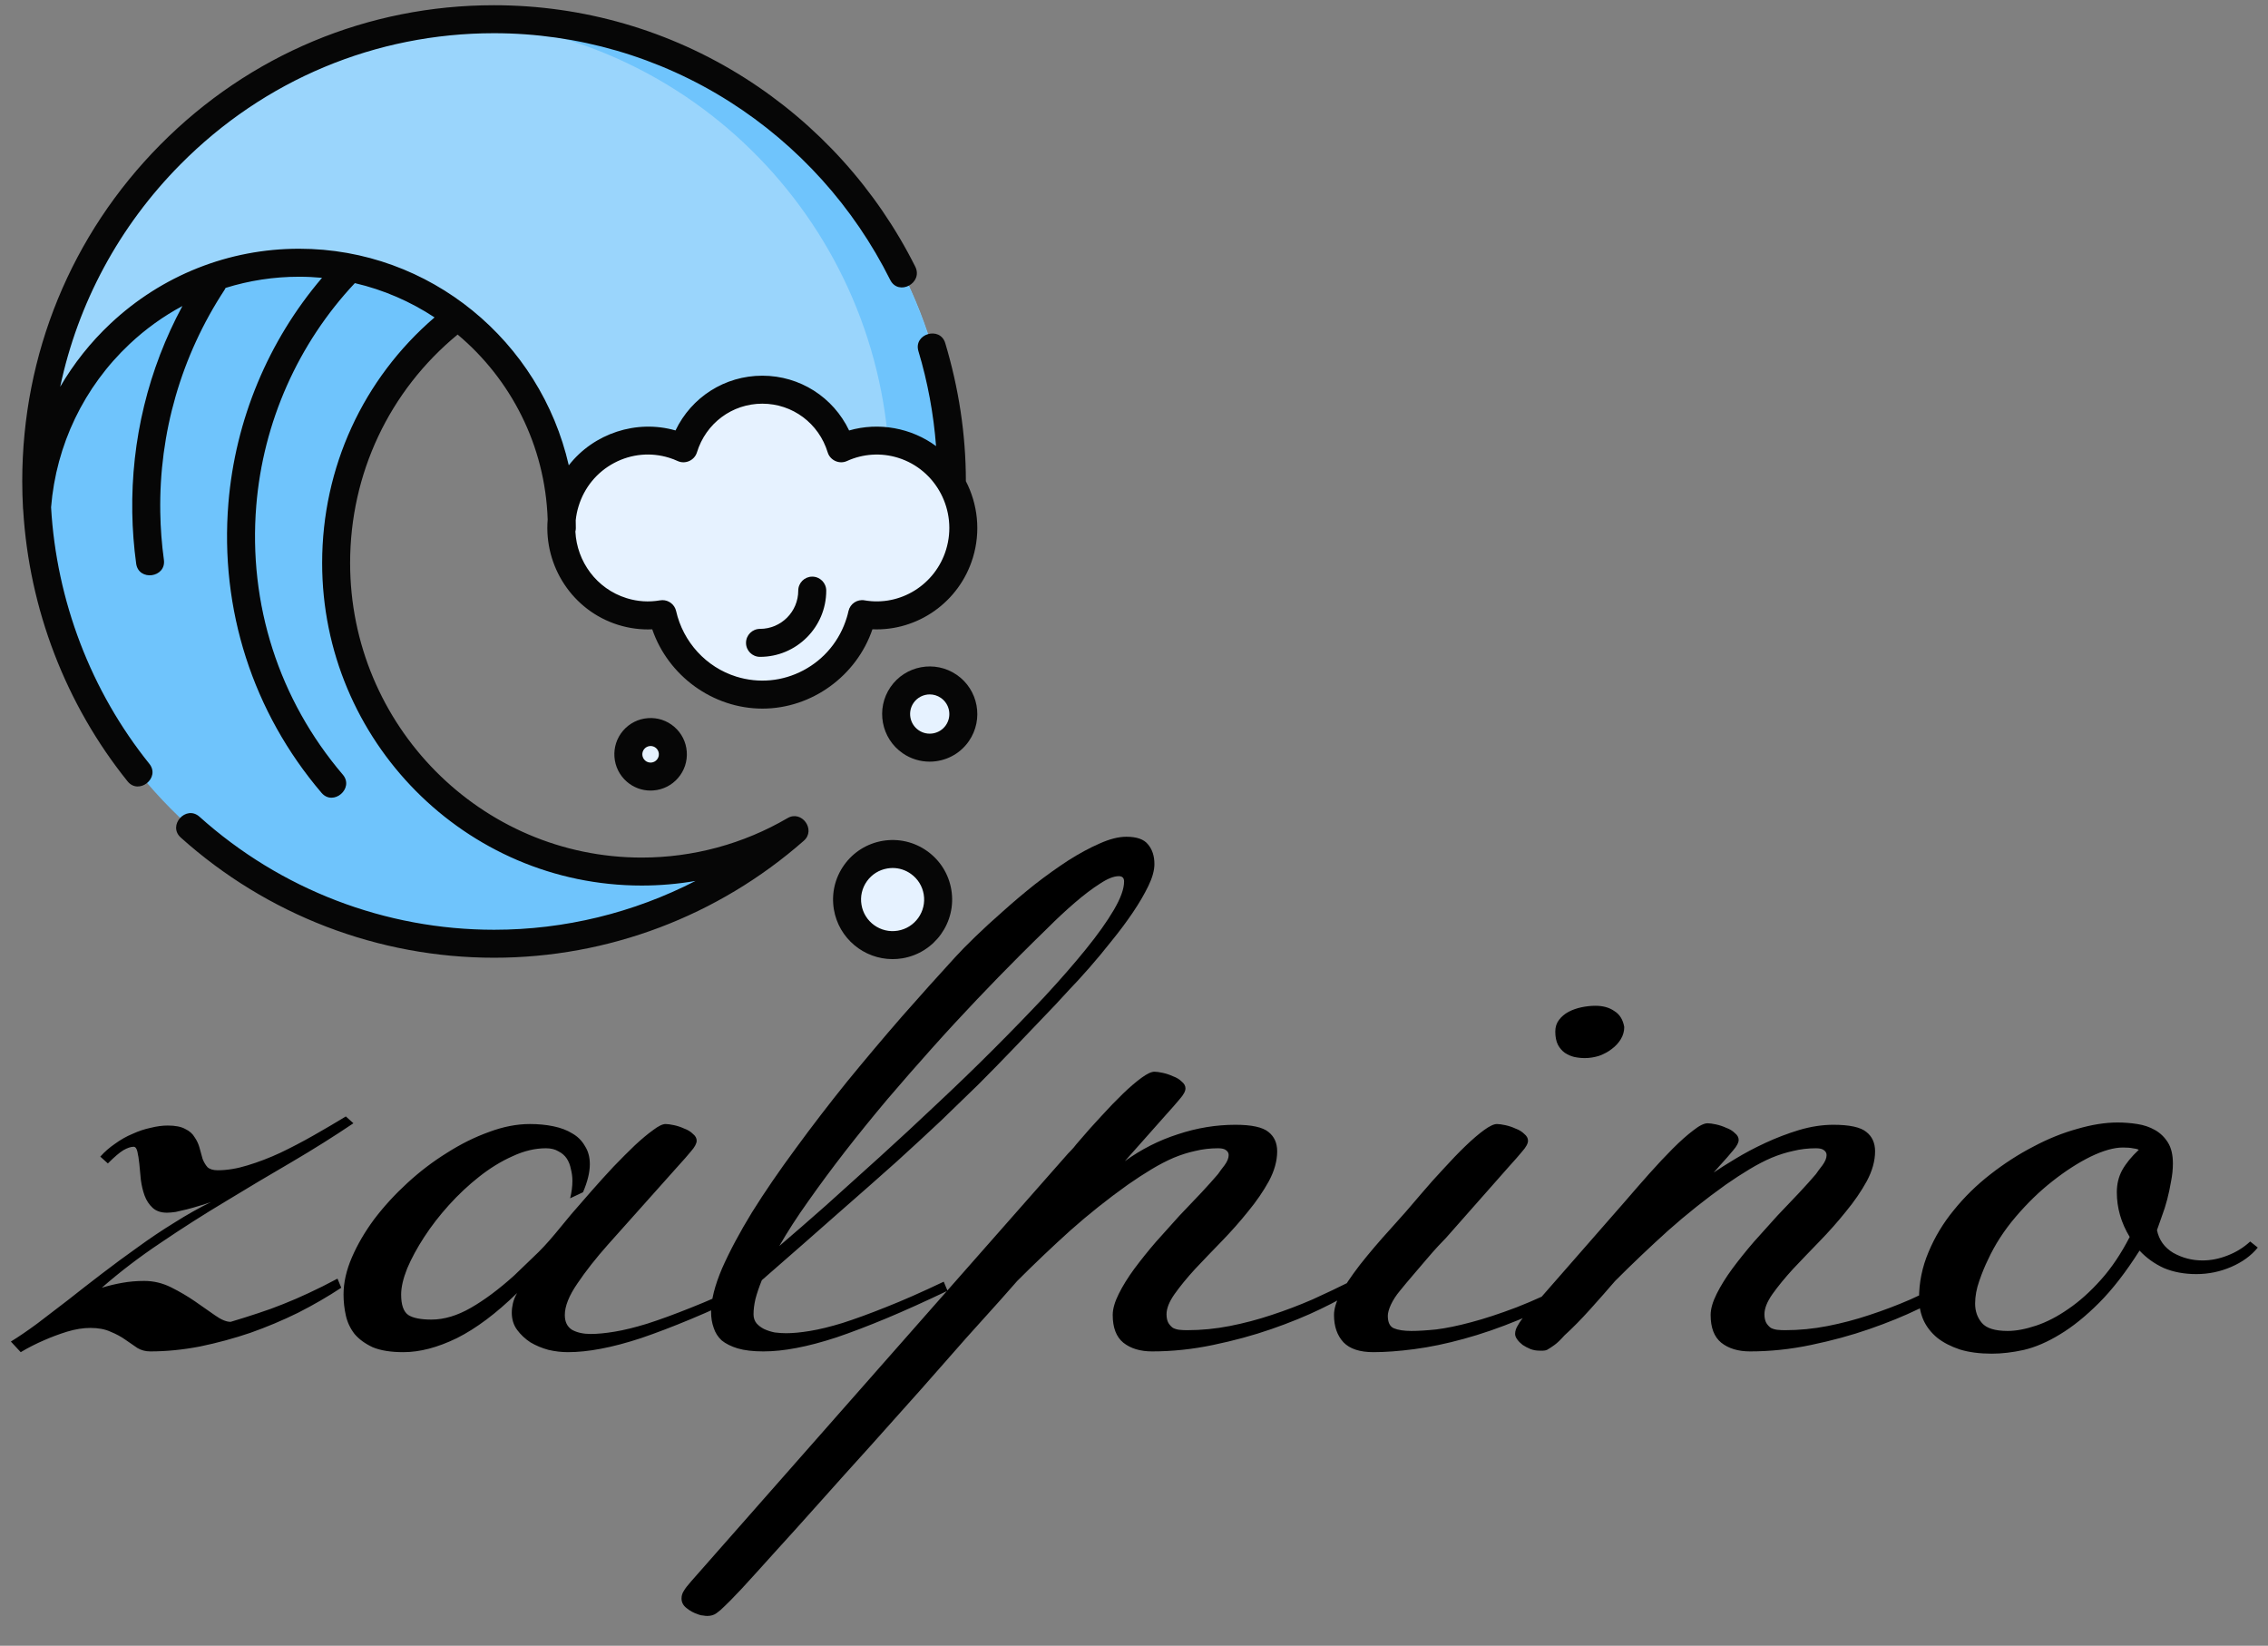
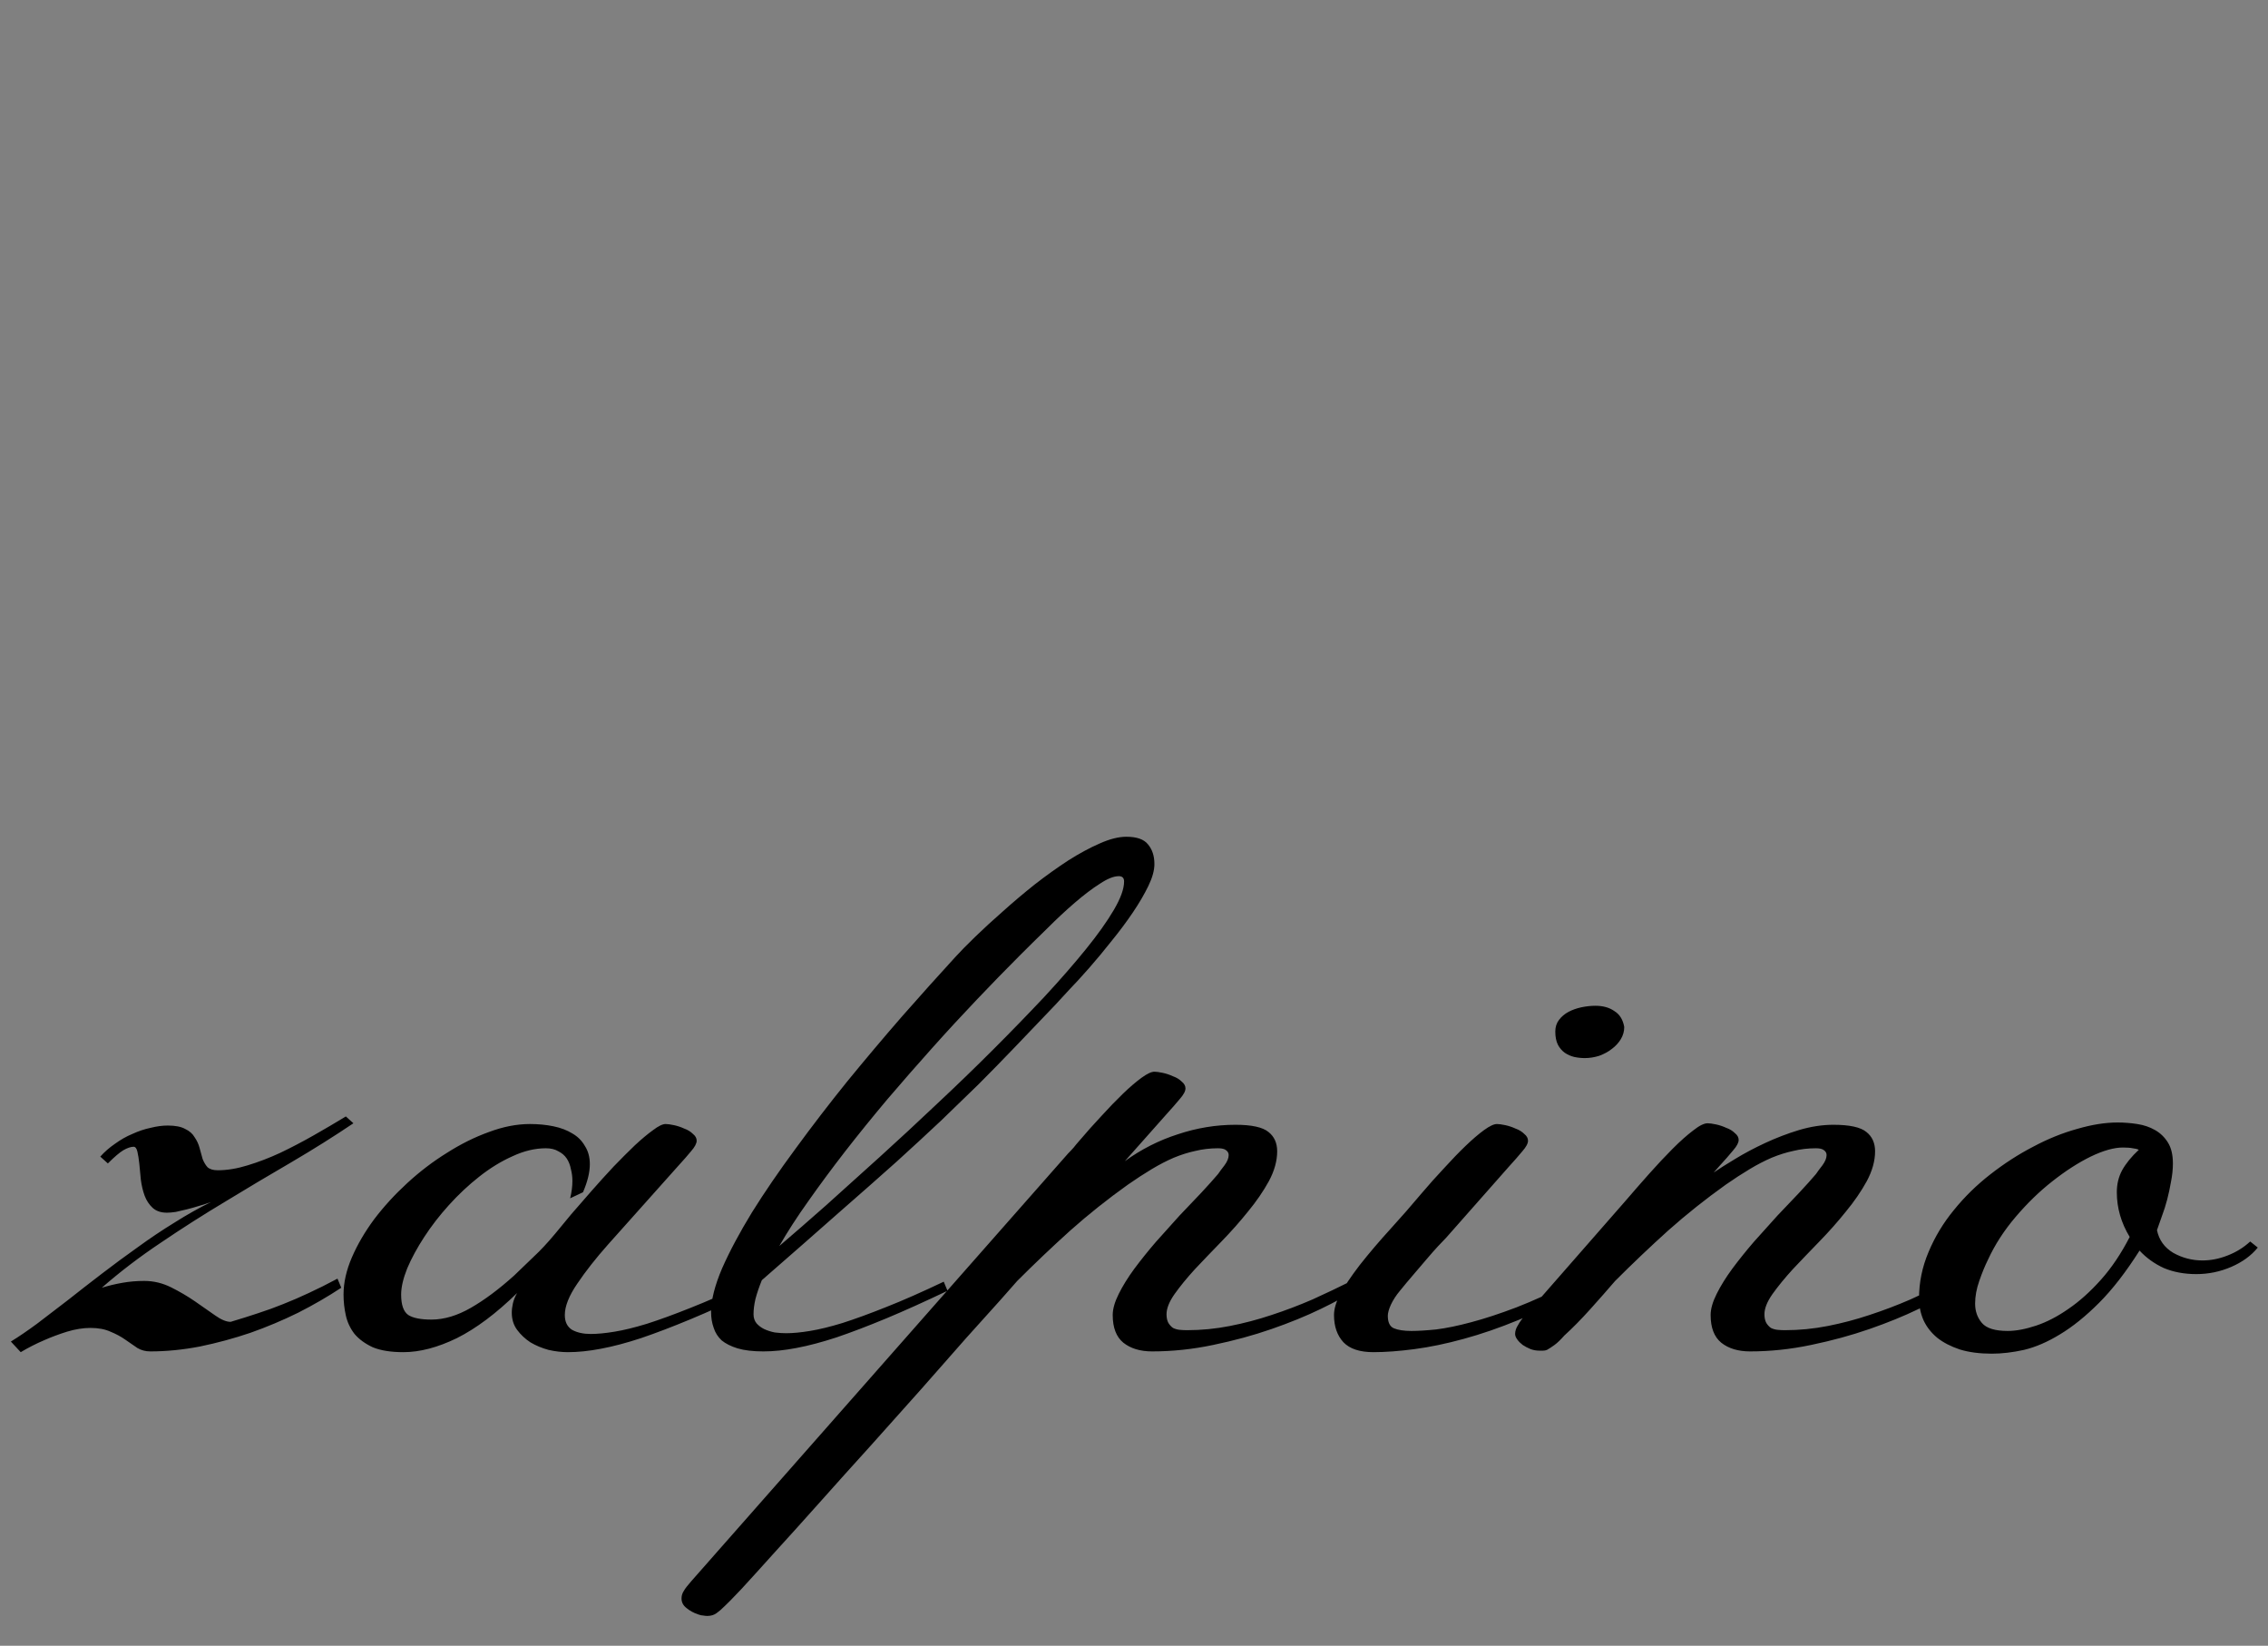
<svg xmlns="http://www.w3.org/2000/svg" width="102" height="74" viewBox="0 0 102 74" fill="none">
  <rect x="0" y="0" width="102" height="74" fill="#808080" stroke="none" />
  <g clip-path="url(#clip0_5_2992)">
    <path d="M15.117 25.314C15.117 17.652 21.269 11.44 28.859 11.44C36.246 11.44 42.271 17.323 42.588 24.701C42.733 23.705 42.81 22.686 42.81 21.649C42.81 10.17 33.592 0.864 22.221 0.864C10.851 0.864 1.633 10.17 1.633 21.649C1.633 33.129 10.851 42.434 22.221 42.434C27.394 42.434 32.121 40.508 35.737 37.328C33.714 38.511 31.365 39.188 28.859 39.188C21.269 39.189 15.117 32.977 15.117 25.314Z" fill="#6FC4FC" />
    <path d="M42.788 21.64C42.788 10.166 33.575 0.864 22.209 0.864C10.843 0.864 1.629 10.166 1.629 21.64C1.629 22.04 1.642 22.436 1.664 22.83C2.127 16.668 7.226 11.814 13.449 11.814C19.976 11.814 25.268 17.156 25.268 23.746L42.788 21.64Z" fill="#9AD5FC" />
    <path d="M22.209 0.864C21.744 0.864 21.282 0.881 20.825 0.912C31.545 1.631 40.02 10.636 40.02 21.64L25.264 23.414C25.266 23.524 25.268 23.635 25.268 23.746L42.789 21.64C42.788 10.166 33.575 0.864 22.209 0.864Z" fill="#6FC4FC" />
    <path d="M40.576 19.983C39.632 19.69 38.661 19.778 37.827 20.159C37.359 18.632 35.95 17.523 34.284 17.523C32.618 17.523 31.209 18.632 30.741 20.159C30.594 20.092 30.442 20.033 30.284 19.983C28.228 19.344 26.049 20.508 25.417 22.583C24.784 24.658 25.937 26.858 27.992 27.496C28.596 27.684 29.21 27.715 29.793 27.614C30.149 29.18 31.298 30.518 32.928 31.025C35.359 31.78 37.938 30.403 38.686 27.949C38.72 27.837 38.748 27.725 38.774 27.613C40.675 27.944 42.568 26.807 43.151 24.897C43.784 22.822 42.631 20.622 40.576 19.983Z" fill="#E6F2FF" />
    <path d="M42.161 40.112C41.976 38.996 40.921 38.242 39.805 38.428C38.689 38.614 37.935 39.669 38.121 40.785C38.306 41.9 39.361 42.654 40.477 42.469C41.593 42.283 42.347 41.228 42.161 40.112Z" fill="#E6F2FF" />
-     <path d="M42.665 30.859C41.977 30.387 41.036 30.563 40.563 31.251C40.091 31.94 40.267 32.881 40.955 33.353C41.644 33.825 42.585 33.649 43.057 32.961C43.529 32.272 43.354 31.331 42.665 30.859Z" fill="#E6F2FF" />
    <path d="M29.913 33.157C29.494 32.796 28.861 32.843 28.501 33.263C28.14 33.682 28.187 34.315 28.607 34.675C29.026 35.036 29.658 34.988 30.019 34.569C30.38 34.15 30.332 33.518 29.913 33.157Z" fill="#E6F2FF" />
    <path d="M34.29 31.862C36.511 31.862 38.525 30.389 39.236 28.295C41.262 28.383 43.143 27.079 43.753 25.08C44.116 23.89 43.969 22.662 43.439 21.636C43.438 19.523 43.117 17.448 42.511 15.428C42.278 14.652 41.071 15.009 41.305 15.79C41.722 17.177 41.986 18.608 42.098 20.059C40.985 19.237 39.519 18.972 38.188 19.356C37.473 17.86 35.975 16.893 34.284 16.893C32.593 16.893 31.096 17.86 30.38 19.355C28.629 18.85 26.699 19.485 25.58 20.923C24.307 15.351 19.351 11.184 13.449 11.184C10.289 11.184 7.277 12.381 4.966 14.553C4.071 15.393 3.314 16.35 2.707 17.391C3.504 13.631 5.354 10.177 8.111 7.395C11.879 3.59 16.888 1.495 22.216 1.493C25.978 1.495 29.642 2.559 32.811 4.57C35.898 6.53 38.396 9.301 40.035 12.584C40.408 13.33 41.534 12.727 41.16 11.984C39.415 8.507 36.76 5.572 33.483 3.497C30.113 1.363 26.219 0.235 22.221 0.235C22.22 0.235 22.218 0.235 22.216 0.235C22.214 0.235 22.211 0.235 22.209 0.235C16.543 0.235 11.216 2.462 7.21 6.506C3.205 10.549 1 15.924 1 21.641C1 22.035 1.012 22.446 1.035 22.865C1.037 22.889 1.04 22.912 1.043 22.934C1.31 27.379 2.952 31.668 5.736 35.131C6.243 35.762 7.227 34.978 6.716 34.343C4.086 31.07 2.539 27.013 2.297 22.81C2.524 20.002 3.776 17.398 5.827 15.47C6.55 14.79 7.349 14.218 8.204 13.759C6.672 16.602 5.896 19.782 5.949 23.05C5.962 23.817 6.02 24.588 6.124 25.342C6.235 26.149 7.481 25.978 7.371 25.171C7.274 24.467 7.219 23.746 7.208 23.029C7.15 19.463 8.149 16.007 10.096 13.037C10.116 13.007 10.132 12.976 10.146 12.945C11.205 12.615 12.316 12.443 13.448 12.443C13.797 12.443 14.142 12.46 14.483 12.492C12.065 15.324 10.579 18.883 10.272 22.626C9.88 27.397 11.368 32.022 14.46 35.649C14.988 36.268 15.943 35.448 15.418 34.832C12.544 31.463 11.162 27.164 11.526 22.729C11.833 18.989 13.405 15.447 15.959 12.73C17.253 13.031 18.463 13.56 19.544 14.272C16.324 17.036 14.488 21.028 14.488 25.314C14.488 33.312 20.935 39.818 28.86 39.818C29.674 39.818 30.483 39.748 31.28 39.611C28.495 41.043 25.395 41.806 22.222 41.806C17.33 41.806 12.624 40.001 8.971 36.723C8.368 36.182 7.523 37.115 8.13 37.66C12.015 41.145 17.019 43.064 22.222 43.064C27.346 43.064 32.294 41.195 36.153 37.801C36.707 37.313 36.058 36.412 35.42 36.785C33.435 37.946 31.167 38.56 28.86 38.56C21.629 38.56 15.746 32.618 15.746 25.314C15.746 21.302 17.506 17.573 20.581 15.043C22.966 17.042 24.52 20.019 24.631 23.359C24.458 25.448 25.74 27.455 27.805 28.098C28.307 28.253 28.819 28.32 29.334 28.297C30.051 30.392 32.066 31.863 34.29 31.862ZM30.407 27.475C30.341 27.184 30.082 26.985 29.794 26.985C29.758 26.985 29.722 26.988 29.686 26.994C29.179 27.082 28.672 27.049 28.179 26.895C26.83 26.476 25.943 25.249 25.877 23.9C25.89 23.851 25.897 23.799 25.897 23.746C25.897 23.627 25.895 23.509 25.892 23.392C25.914 23.183 25.955 22.974 26.019 22.767C26.277 21.919 26.847 21.226 27.625 20.814C28.392 20.409 29.27 20.327 30.097 20.584C30.223 20.623 30.352 20.672 30.48 20.731C30.822 20.887 31.233 20.699 31.343 20.343C31.744 19.032 32.926 18.151 34.284 18.151C35.642 18.151 36.824 19.032 37.225 20.343C37.334 20.699 37.746 20.887 38.088 20.731C38.813 20.4 39.63 20.348 40.389 20.584C42.111 21.119 43.081 22.972 42.549 24.713C42.067 26.293 40.49 27.273 38.882 26.994C38.551 26.935 38.234 27.147 38.16 27.474C38.135 27.588 38.11 27.68 38.084 27.765C37.77 28.798 37.075 29.642 36.128 30.143C35.193 30.638 34.123 30.737 33.115 30.424C31.762 30.003 30.724 28.873 30.407 27.475Z" fill="#060606" />
    <path d="M41.7 38.27C41.118 37.855 40.409 37.69 39.704 37.807C38.999 37.925 38.381 38.31 37.965 38.892C37.549 39.474 37.385 40.182 37.502 40.888C37.72 42.196 38.857 43.126 40.142 43.126C40.287 43.126 40.435 43.114 40.583 43.09C42.039 42.847 43.027 41.465 42.785 40.009C42.667 39.304 42.282 38.686 41.7 38.27ZM40.376 41.848C39.604 41.977 38.872 41.453 38.744 40.681C38.681 40.308 38.769 39.932 38.989 39.623C39.209 39.315 39.536 39.111 39.91 39.049C39.989 39.036 40.068 39.029 40.147 39.029C40.44 39.029 40.725 39.12 40.968 39.294C41.277 39.514 41.481 39.842 41.543 40.216C41.672 40.987 41.148 41.72 40.376 41.848Z" fill="#060606" />
    <path d="M43.024 30.341C43.024 30.341 43.024 30.341 43.024 30.341C42.05 29.673 40.715 29.922 40.047 30.896C39.38 31.869 39.629 33.205 40.602 33.872C40.971 34.126 41.393 34.247 41.81 34.247C42.493 34.247 43.165 33.922 43.579 33.317C44.246 32.344 43.998 31.008 43.024 30.341ZM42.541 32.606C42.266 33.007 41.715 33.11 41.314 32.834C40.913 32.559 40.81 32.009 41.085 31.607C41.256 31.358 41.533 31.224 41.814 31.224C41.986 31.224 42.16 31.274 42.312 31.379C42.714 31.654 42.816 32.204 42.541 32.606Z" fill="#060606" />
-     <path d="M30.323 32.68C29.993 32.396 29.571 32.257 29.137 32.291C28.703 32.323 28.308 32.523 28.023 32.853C27.437 33.535 27.515 34.566 28.196 35.153C28.495 35.41 28.867 35.547 29.257 35.547C29.298 35.547 29.34 35.546 29.382 35.542C29.816 35.51 30.212 35.31 30.496 34.98C30.78 34.65 30.919 34.229 30.886 33.794C30.853 33.36 30.654 32.964 30.323 32.68ZM29.542 34.159C29.477 34.235 29.387 34.28 29.288 34.288C29.187 34.295 29.092 34.264 29.017 34.199C28.862 34.065 28.844 33.829 28.978 33.674C29.042 33.599 29.133 33.553 29.232 33.545C29.241 33.545 29.251 33.544 29.26 33.544C29.349 33.544 29.434 33.576 29.503 33.634C29.578 33.699 29.623 33.79 29.631 33.889C29.638 33.988 29.607 34.084 29.542 34.159Z" fill="#060606" />
-     <path d="M34.181 29.535C35.823 29.535 37.159 28.199 37.159 26.557C37.159 26.209 36.877 25.928 36.529 25.928C36.182 25.928 35.9 26.209 35.9 26.557C35.9 27.506 35.129 28.277 34.181 28.277C33.833 28.277 33.551 28.558 33.551 28.906C33.551 29.254 33.833 29.535 34.181 29.535Z" fill="#060606" />
+     <path d="M34.181 29.535C35.823 29.535 37.159 28.199 37.159 26.557C37.159 26.209 36.877 25.928 36.529 25.928C36.182 25.928 35.9 26.209 35.9 26.557C33.833 28.277 33.551 28.558 33.551 28.906C33.551 29.254 33.833 29.535 34.181 29.535Z" fill="#060606" />
  </g>
  <path d="M7.544 50.609C7.884 50.609 8.146 50.66 8.328 50.762C8.521 50.853 8.663 50.978 8.754 51.137C8.856 51.285 8.93 51.444 8.975 51.614C9.02 51.785 9.066 51.949 9.111 52.108C9.168 52.256 9.242 52.381 9.333 52.483C9.435 52.574 9.589 52.62 9.793 52.62C10.213 52.62 10.662 52.546 11.139 52.398C11.628 52.25 12.116 52.063 12.605 51.836C13.105 51.597 13.604 51.336 14.104 51.052C14.604 50.768 15.087 50.484 15.553 50.2L15.894 50.507C15.019 51.097 14.087 51.682 13.099 52.262C12.122 52.83 11.139 53.415 10.151 54.017C9.162 54.608 8.191 55.227 7.237 55.874C6.283 56.511 5.396 57.187 4.579 57.902C4.874 57.811 5.181 57.737 5.499 57.681C5.817 57.624 6.146 57.596 6.487 57.596C6.907 57.596 7.311 57.692 7.697 57.885C8.083 58.078 8.441 58.288 8.771 58.516C9.1 58.743 9.401 58.953 9.674 59.146C9.946 59.339 10.179 59.436 10.372 59.436C10.827 59.3 11.242 59.169 11.616 59.044C12.003 58.919 12.377 58.783 12.741 58.635C13.116 58.487 13.496 58.323 13.883 58.141C14.28 57.959 14.712 57.743 15.178 57.493L15.348 57.902C14.746 58.3 14.099 58.675 13.406 59.027C12.713 59.368 11.997 59.669 11.258 59.93C10.52 60.18 9.765 60.385 8.992 60.544C8.231 60.691 7.487 60.765 6.76 60.765C6.544 60.765 6.351 60.714 6.18 60.612C6.01 60.498 5.828 60.373 5.635 60.237C5.442 60.1 5.22 59.981 4.97 59.879C4.721 59.765 4.42 59.709 4.067 59.709C3.738 59.709 3.386 59.765 3.011 59.879C2.647 59.993 2.312 60.118 2.005 60.254C1.631 60.413 1.273 60.595 0.932 60.799L0.489 60.322C0.841 60.106 1.233 59.839 1.665 59.521C2.096 59.192 2.556 58.84 3.045 58.465C3.533 58.078 4.045 57.681 4.579 57.272C5.112 56.863 5.652 56.465 6.197 56.079C6.743 55.681 7.294 55.312 7.85 54.971C8.407 54.619 8.952 54.312 9.486 54.051C9.327 54.108 9.151 54.165 8.958 54.221C8.776 54.278 8.594 54.329 8.413 54.375C8.231 54.42 8.061 54.46 7.901 54.494C7.742 54.517 7.612 54.528 7.51 54.528C7.237 54.528 7.021 54.454 6.862 54.307C6.703 54.159 6.584 53.977 6.504 53.761C6.425 53.545 6.368 53.307 6.334 53.046C6.311 52.784 6.288 52.546 6.266 52.33C6.243 52.114 6.214 51.932 6.18 51.785C6.146 51.637 6.089 51.563 6.01 51.563C5.885 51.563 5.732 51.614 5.55 51.717C5.379 51.819 5.147 52.018 4.851 52.313L4.51 52.006C4.704 51.79 4.925 51.597 5.175 51.427C5.425 51.245 5.686 51.097 5.959 50.984C6.231 50.859 6.504 50.768 6.777 50.711C7.049 50.643 7.305 50.609 7.544 50.609ZM27.345 55.96C26.8 56.573 26.34 57.158 25.965 57.715C25.59 58.26 25.402 58.732 25.402 59.129C25.402 59.436 25.51 59.657 25.726 59.794C25.953 59.919 26.232 59.981 26.561 59.981C26.868 59.981 27.226 59.947 27.635 59.879C28.055 59.811 28.543 59.691 29.1 59.521C29.668 59.339 30.321 59.101 31.06 58.805C31.81 58.51 32.673 58.13 33.65 57.664L33.82 58.073C32.798 58.561 31.878 58.976 31.06 59.317C30.242 59.657 29.498 59.941 28.827 60.169C28.169 60.385 27.566 60.544 27.021 60.646C26.487 60.748 25.993 60.799 25.539 60.799C25.255 60.799 24.965 60.765 24.669 60.697C24.374 60.617 24.102 60.504 23.852 60.356C23.613 60.197 23.414 60.01 23.255 59.794C23.096 59.578 23.017 59.322 23.017 59.027C23.017 58.891 23.034 58.749 23.068 58.601C23.102 58.453 23.164 58.3 23.255 58.141C22.312 59.061 21.409 59.737 20.546 60.169C19.682 60.589 18.881 60.799 18.143 60.799C17.575 60.799 17.115 60.725 16.763 60.578C16.422 60.419 16.149 60.22 15.945 59.981C15.752 59.731 15.621 59.453 15.553 59.146C15.485 58.84 15.45 58.527 15.45 58.209C15.45 57.675 15.575 57.118 15.825 56.539C16.075 55.96 16.41 55.386 16.831 54.818C17.262 54.25 17.757 53.71 18.313 53.199C18.881 52.676 19.478 52.222 20.103 51.836C20.727 51.438 21.358 51.126 21.994 50.898C22.63 50.66 23.244 50.541 23.834 50.541C24.209 50.541 24.562 50.575 24.891 50.643C25.221 50.711 25.505 50.819 25.743 50.967C25.982 51.103 26.169 51.291 26.305 51.529C26.453 51.756 26.527 52.029 26.527 52.347C26.527 52.711 26.425 53.131 26.22 53.608L25.641 53.881C25.709 53.608 25.743 53.347 25.743 53.097C25.743 52.915 25.72 52.739 25.675 52.569C25.641 52.387 25.578 52.228 25.488 52.091C25.397 51.955 25.272 51.847 25.113 51.768C24.965 51.677 24.777 51.631 24.55 51.631C24.062 51.631 23.562 51.751 23.051 51.989C22.539 52.216 22.04 52.523 21.551 52.909C21.074 53.284 20.619 53.71 20.188 54.187C19.767 54.653 19.398 55.13 19.08 55.619C18.762 56.107 18.506 56.579 18.313 57.033C18.132 57.488 18.041 57.88 18.041 58.209C18.041 58.675 18.149 58.981 18.364 59.129C18.58 59.266 18.927 59.334 19.404 59.334C19.972 59.334 20.563 59.158 21.176 58.805C21.79 58.453 22.437 57.97 23.119 57.357C23.425 57.062 23.721 56.778 24.005 56.505C24.3 56.232 24.618 55.892 24.959 55.483C25.164 55.233 25.408 54.937 25.692 54.596C25.987 54.256 26.294 53.903 26.612 53.54C26.942 53.165 27.271 52.801 27.601 52.449C27.941 52.097 28.259 51.779 28.555 51.495C28.861 51.211 29.134 50.984 29.373 50.813C29.611 50.632 29.799 50.541 29.935 50.541C30.026 50.541 30.151 50.558 30.31 50.592C30.469 50.626 30.622 50.677 30.77 50.745C30.929 50.802 31.06 50.882 31.162 50.984C31.276 51.075 31.332 51.177 31.332 51.291C31.332 51.415 31.247 51.575 31.077 51.768C30.918 51.961 30.719 52.188 30.48 52.449L27.345 55.96ZM47.453 45.19C46.771 45.906 46.158 46.547 45.612 47.115C45.067 47.684 44.528 48.234 43.994 48.769C43.46 49.291 42.903 49.831 42.324 50.387C41.744 50.933 41.08 51.546 40.33 52.228C39.58 52.898 38.711 53.665 37.723 54.528C36.746 55.392 35.593 56.403 34.263 57.562C34.139 57.868 34.042 58.152 33.974 58.413C33.917 58.663 33.889 58.891 33.889 59.095C33.889 59.254 33.934 59.391 34.025 59.504C34.116 59.606 34.229 59.691 34.366 59.76C34.513 59.828 34.672 59.879 34.843 59.913C35.025 59.936 35.195 59.947 35.354 59.947C35.661 59.947 36.019 59.913 36.428 59.845C36.848 59.777 37.336 59.657 37.893 59.487C38.461 59.305 39.114 59.067 39.853 58.771C40.603 58.476 41.466 58.095 42.443 57.63L42.613 58.039C41.591 58.527 40.671 58.942 39.853 59.283C39.035 59.623 38.291 59.907 37.62 60.135C36.962 60.35 36.359 60.51 35.814 60.612C35.28 60.714 34.786 60.765 34.332 60.765C33.866 60.765 33.48 60.72 33.173 60.629C32.877 60.538 32.639 60.419 32.457 60.271C32.287 60.112 32.167 59.924 32.099 59.709C32.02 59.493 31.98 59.254 31.98 58.993C31.98 58.459 32.145 57.806 32.474 57.033C32.815 56.261 33.264 55.42 33.82 54.511C34.388 53.602 35.042 52.648 35.78 51.648C36.519 50.637 37.291 49.632 38.098 48.632C38.916 47.632 39.739 46.655 40.569 45.701C41.409 44.747 42.204 43.861 42.954 43.043C43.181 42.793 43.482 42.486 43.857 42.123C44.232 41.759 44.647 41.379 45.101 40.981C45.556 40.572 46.033 40.169 46.533 39.771C47.044 39.373 47.544 39.016 48.032 38.697C48.532 38.379 49.004 38.124 49.447 37.931C49.901 37.726 50.304 37.624 50.657 37.624C51.122 37.624 51.446 37.737 51.628 37.965C51.821 38.192 51.918 38.487 51.918 38.851C51.918 39.135 51.827 39.464 51.645 39.839C51.463 40.214 51.23 40.612 50.946 41.032C50.662 41.452 50.344 41.878 49.992 42.31C49.651 42.742 49.316 43.145 48.987 43.52C48.657 43.895 48.35 44.23 48.066 44.525C47.794 44.821 47.589 45.042 47.453 45.19ZM45.851 42.975C45.249 43.577 44.613 44.23 43.943 44.934C43.272 45.639 42.596 46.371 41.915 47.133C41.244 47.882 40.574 48.649 39.904 49.433C39.245 50.217 38.614 50.995 38.012 51.768C37.422 52.529 36.871 53.273 36.359 54C35.848 54.716 35.411 55.392 35.047 56.028C35.672 55.494 36.371 54.886 37.143 54.204C37.916 53.511 38.722 52.784 39.563 52.023C40.415 51.251 41.273 50.456 42.136 49.638C43.011 48.82 43.852 48.007 44.658 47.201C45.476 46.383 46.243 45.593 46.959 44.832C47.674 44.06 48.299 43.344 48.833 42.685C49.367 42.026 49.788 41.435 50.094 40.913C50.401 40.39 50.554 39.964 50.554 39.635C50.554 39.476 50.475 39.396 50.316 39.396C50.089 39.396 49.804 39.51 49.464 39.737C49.123 39.953 48.748 40.237 48.339 40.589C47.941 40.93 47.527 41.316 47.095 41.748C46.663 42.168 46.249 42.577 45.851 42.975ZM50.725 53.267C49.816 53.915 48.953 54.602 48.135 55.329C47.328 56.056 46.533 56.812 45.749 57.596C45.647 57.709 45.391 57.999 44.982 58.465C44.573 58.919 44.062 59.487 43.448 60.169C42.846 60.85 42.176 61.611 41.438 62.452C40.688 63.293 39.927 64.145 39.154 65.008C38.37 65.872 37.609 66.718 36.871 67.547C36.121 68.388 35.445 69.138 34.843 69.797C34.241 70.467 33.741 71.018 33.343 71.45C32.934 71.881 32.684 72.137 32.593 72.216C32.457 72.353 32.332 72.461 32.218 72.54C32.105 72.62 31.969 72.659 31.81 72.659C31.753 72.659 31.696 72.654 31.639 72.642C31.571 72.642 31.491 72.625 31.401 72.591C31.196 72.523 31.02 72.427 30.872 72.302C30.725 72.188 30.651 72.046 30.651 71.876C30.651 71.751 30.685 71.637 30.753 71.535C30.81 71.433 30.923 71.285 31.094 71.092L48.032 51.87C48.123 51.779 48.208 51.688 48.288 51.597C48.367 51.495 48.453 51.393 48.544 51.291C48.862 50.916 49.191 50.546 49.532 50.183C49.873 49.808 50.197 49.473 50.503 49.177C50.81 48.882 51.088 48.644 51.338 48.462C51.588 48.28 51.781 48.189 51.918 48.189C52.008 48.189 52.133 48.206 52.292 48.24C52.452 48.274 52.605 48.325 52.753 48.394C52.912 48.45 53.042 48.53 53.145 48.632C53.258 48.723 53.315 48.825 53.315 48.939C53.315 49.064 53.23 49.223 53.059 49.416C52.9 49.609 52.701 49.836 52.463 50.098L50.588 52.211C51.327 51.677 52.122 51.273 52.974 51.001C53.826 50.717 54.69 50.575 55.564 50.575C56.291 50.575 56.785 50.683 57.047 50.898C57.308 51.103 57.439 51.393 57.439 51.768C57.439 52.199 57.314 52.648 57.064 53.114C56.814 53.568 56.502 54.023 56.127 54.477C55.763 54.931 55.365 55.38 54.934 55.823C54.513 56.255 54.116 56.67 53.741 57.067C53.377 57.465 53.071 57.84 52.821 58.192C52.582 58.533 52.463 58.834 52.463 59.095C52.463 59.254 52.491 59.385 52.548 59.487C52.605 59.578 52.673 59.652 52.753 59.709C52.843 59.754 52.94 59.782 53.042 59.794C53.156 59.805 53.27 59.811 53.383 59.811C54.031 59.811 54.672 59.748 55.309 59.623C55.945 59.498 56.57 59.334 57.183 59.129C57.808 58.925 58.421 58.692 59.023 58.431C59.626 58.158 60.211 57.88 60.779 57.596L60.949 58.005C60.574 58.254 60.057 58.538 59.398 58.856C58.739 59.175 58.001 59.476 57.183 59.76C56.365 60.044 55.49 60.282 54.559 60.475C53.639 60.669 52.724 60.765 51.815 60.765C51.281 60.765 50.85 60.635 50.52 60.373C50.202 60.112 50.043 59.697 50.043 59.129C50.043 58.856 50.134 58.538 50.316 58.175C50.498 57.811 50.73 57.437 51.014 57.05C51.31 56.653 51.634 56.249 51.986 55.84C52.349 55.431 52.701 55.039 53.042 54.664C53.394 54.29 53.724 53.943 54.031 53.625C54.337 53.296 54.587 53.017 54.78 52.79C54.849 52.688 54.945 52.557 55.07 52.398C55.195 52.228 55.258 52.074 55.258 51.938C55.258 51.847 55.218 51.773 55.138 51.717C55.07 51.66 54.951 51.631 54.78 51.631C54.428 51.631 54.087 51.671 53.758 51.751C53.44 51.819 53.116 51.921 52.787 52.057C52.469 52.194 52.139 52.364 51.798 52.569C51.458 52.773 51.1 53.006 50.725 53.267ZM73.048 46.178C73.048 46.371 72.997 46.553 72.895 46.724C72.792 46.894 72.656 47.042 72.486 47.167C72.327 47.292 72.139 47.394 71.923 47.473C71.707 47.541 71.492 47.576 71.276 47.576C71.117 47.576 70.958 47.559 70.799 47.525C70.651 47.49 70.509 47.428 70.373 47.337C70.248 47.246 70.145 47.127 70.066 46.979C69.986 46.82 69.947 46.621 69.947 46.383C69.947 46.178 70.003 46.002 70.117 45.855C70.231 45.707 70.373 45.587 70.543 45.497C70.713 45.406 70.907 45.338 71.122 45.292C71.338 45.247 71.548 45.224 71.753 45.224C72.094 45.224 72.378 45.303 72.605 45.463C72.844 45.61 72.991 45.849 73.048 46.178ZM62.96 58.039C62.789 58.243 62.653 58.453 62.551 58.669C62.46 58.874 62.415 59.038 62.415 59.163C62.415 59.459 62.505 59.646 62.687 59.726C62.88 59.805 63.142 59.845 63.471 59.845C63.778 59.845 64.153 59.822 64.596 59.777C65.05 59.72 65.573 59.612 66.164 59.453C66.766 59.294 67.442 59.072 68.191 58.788C68.953 58.493 69.799 58.107 70.731 57.63L70.901 58.039C70.026 58.561 69.157 58.999 68.294 59.351C67.442 59.703 66.618 59.987 65.823 60.203C65.039 60.419 64.3 60.572 63.608 60.663C62.914 60.754 62.301 60.799 61.767 60.799C61.154 60.799 60.705 60.651 60.421 60.356C60.137 60.049 59.995 59.64 59.995 59.129C59.995 58.856 60.086 58.55 60.267 58.209C60.449 57.857 60.745 57.414 61.154 56.88C61.585 56.334 62.04 55.801 62.517 55.278C62.994 54.755 63.471 54.21 63.948 53.642C64.266 53.267 64.596 52.898 64.937 52.535C65.278 52.16 65.601 51.824 65.908 51.529C66.215 51.234 66.493 50.995 66.743 50.813C66.993 50.632 67.186 50.541 67.322 50.541C67.413 50.541 67.538 50.558 67.697 50.592C67.856 50.626 68.01 50.677 68.157 50.745C68.316 50.802 68.447 50.882 68.549 50.984C68.663 51.075 68.72 51.177 68.72 51.291C68.72 51.415 68.635 51.575 68.464 51.768C68.305 51.961 68.106 52.188 67.868 52.449L65.039 55.653C64.959 55.732 64.84 55.857 64.681 56.028C64.533 56.187 64.363 56.38 64.17 56.607C63.988 56.823 63.789 57.056 63.573 57.306C63.358 57.556 63.153 57.8 62.96 58.039ZM69.572 60.697C69.515 60.72 69.458 60.731 69.401 60.731C69.344 60.731 69.288 60.731 69.231 60.731C69.095 60.731 68.964 60.708 68.839 60.663C68.703 60.606 68.583 60.544 68.481 60.475C68.379 60.396 68.299 60.316 68.243 60.237C68.174 60.146 68.14 60.061 68.14 59.981C68.14 59.845 68.186 59.709 68.277 59.572C68.356 59.425 68.458 59.288 68.583 59.163L73.116 53.983C73.457 53.585 73.809 53.182 74.173 52.773C74.548 52.353 74.9 51.978 75.229 51.648C75.57 51.307 75.877 51.035 76.149 50.83C76.422 50.614 76.638 50.507 76.797 50.507C76.888 50.507 77.013 50.524 77.172 50.558C77.331 50.592 77.484 50.643 77.632 50.711C77.791 50.768 77.922 50.847 78.024 50.95C78.138 51.041 78.194 51.143 78.194 51.256C78.194 51.381 78.109 51.54 77.939 51.733C77.78 51.927 77.581 52.154 77.342 52.415L77.07 52.722C77.32 52.551 77.643 52.347 78.041 52.108C78.45 51.858 78.899 51.62 79.387 51.393C79.876 51.166 80.381 50.972 80.904 50.813C81.438 50.654 81.955 50.575 82.454 50.575C83.182 50.575 83.676 50.683 83.937 50.898C84.198 51.103 84.329 51.393 84.329 51.768C84.329 52.199 84.204 52.648 83.954 53.114C83.704 53.568 83.392 54.023 83.017 54.477C82.653 54.931 82.256 55.38 81.824 55.823C81.404 56.255 81.006 56.67 80.631 57.067C80.268 57.465 79.961 57.84 79.711 58.192C79.472 58.533 79.353 58.834 79.353 59.095C79.353 59.254 79.382 59.385 79.438 59.487C79.495 59.578 79.563 59.652 79.643 59.709C79.734 59.754 79.83 59.782 79.933 59.794C80.046 59.805 80.16 59.811 80.273 59.811C80.921 59.811 81.563 59.748 82.199 59.623C82.835 59.498 83.46 59.334 84.073 59.129C84.698 58.925 85.312 58.692 85.914 58.431C86.516 58.158 87.101 57.88 87.669 57.596L87.839 58.005C87.465 58.254 86.948 58.538 86.289 58.856C85.63 59.175 84.891 59.476 84.073 59.76C83.255 60.044 82.381 60.282 81.449 60.475C80.529 60.669 79.614 60.765 78.706 60.765C78.172 60.765 77.74 60.635 77.41 60.373C77.092 60.112 76.933 59.697 76.933 59.129C76.933 58.856 77.024 58.538 77.206 58.175C77.388 57.811 77.621 57.437 77.905 57.05C78.2 56.653 78.524 56.249 78.876 55.84C79.24 55.431 79.592 55.039 79.933 54.664C80.285 54.29 80.614 53.943 80.921 53.625C81.228 53.296 81.478 53.017 81.671 52.79C81.739 52.688 81.835 52.557 81.96 52.398C82.085 52.228 82.148 52.074 82.148 51.938C82.148 51.847 82.108 51.773 82.028 51.717C81.96 51.66 81.841 51.631 81.671 51.631C81.318 51.631 80.978 51.671 80.648 51.751C80.33 51.819 80.006 51.921 79.677 52.057C79.359 52.194 79.029 52.364 78.689 52.569C78.348 52.773 77.99 53.006 77.615 53.267C76.706 53.915 75.843 54.602 75.025 55.329C74.218 56.056 73.423 56.812 72.639 57.596C72.298 57.993 71.923 58.419 71.514 58.874C71.105 59.328 70.719 59.72 70.356 60.049C70.185 60.242 70.037 60.385 69.912 60.475C69.788 60.566 69.674 60.64 69.572 60.697ZM98.779 57.289C98.234 57.289 97.746 57.198 97.314 57.016C96.894 56.823 96.53 56.562 96.223 56.232C95.61 57.198 95.002 57.982 94.4 58.584C93.798 59.186 93.213 59.657 92.645 59.998C92.088 60.339 91.549 60.572 91.026 60.697C90.515 60.81 90.032 60.867 89.578 60.867C89.032 60.867 88.555 60.805 88.146 60.68C87.737 60.544 87.396 60.367 87.124 60.152C86.851 59.924 86.647 59.663 86.51 59.368C86.374 59.061 86.306 58.732 86.306 58.379C86.306 57.664 86.448 56.971 86.732 56.3C87.016 55.619 87.396 54.988 87.873 54.409C88.351 53.818 88.896 53.284 89.509 52.807C90.134 52.319 90.776 51.904 91.435 51.563C92.094 51.211 92.753 50.944 93.412 50.762C94.071 50.569 94.678 50.472 95.235 50.472C95.53 50.472 95.826 50.495 96.121 50.541C96.416 50.586 96.683 50.677 96.922 50.813C97.161 50.95 97.354 51.137 97.501 51.376C97.649 51.614 97.723 51.927 97.723 52.313C97.723 52.574 97.695 52.847 97.638 53.131C97.592 53.404 97.535 53.67 97.467 53.932C97.399 54.193 97.32 54.443 97.229 54.682C97.149 54.92 97.075 55.13 97.007 55.312C97.098 55.755 97.342 56.096 97.74 56.334C98.149 56.562 98.586 56.675 99.052 56.675C99.427 56.675 99.802 56.602 100.177 56.454C100.563 56.306 100.904 56.096 101.199 55.823L101.54 56.096C101.245 56.459 100.847 56.749 100.347 56.965C99.847 57.181 99.325 57.289 98.779 57.289ZM90.293 59.845C90.668 59.845 91.094 59.765 91.571 59.606C92.048 59.447 92.531 59.197 93.02 58.856C93.52 58.516 94.008 58.078 94.485 57.544C94.962 57.011 95.394 56.369 95.78 55.619C95.394 54.983 95.201 54.312 95.201 53.608C95.201 53.245 95.28 52.915 95.439 52.62C95.61 52.313 95.86 52.006 96.189 51.7C96.121 51.665 96.03 51.643 95.917 51.631C95.814 51.609 95.667 51.597 95.474 51.597C95.076 51.597 94.593 51.733 94.025 52.006C93.469 52.279 92.895 52.648 92.304 53.114C91.725 53.568 91.174 54.102 90.651 54.716C90.129 55.329 89.714 55.971 89.407 56.641C89.271 56.914 89.14 57.232 89.015 57.596C88.89 57.948 88.828 58.288 88.828 58.618C88.828 58.959 88.93 59.248 89.134 59.487C89.339 59.726 89.725 59.845 90.293 59.845Z" fill="black" />
  <defs>
    <clipPath id="clip0_5_2992">
-       <rect width="42.953" height="42.953" fill="white" transform="translate(1 0.235)" />
-     </clipPath>
+       </clipPath>
  </defs>
</svg>